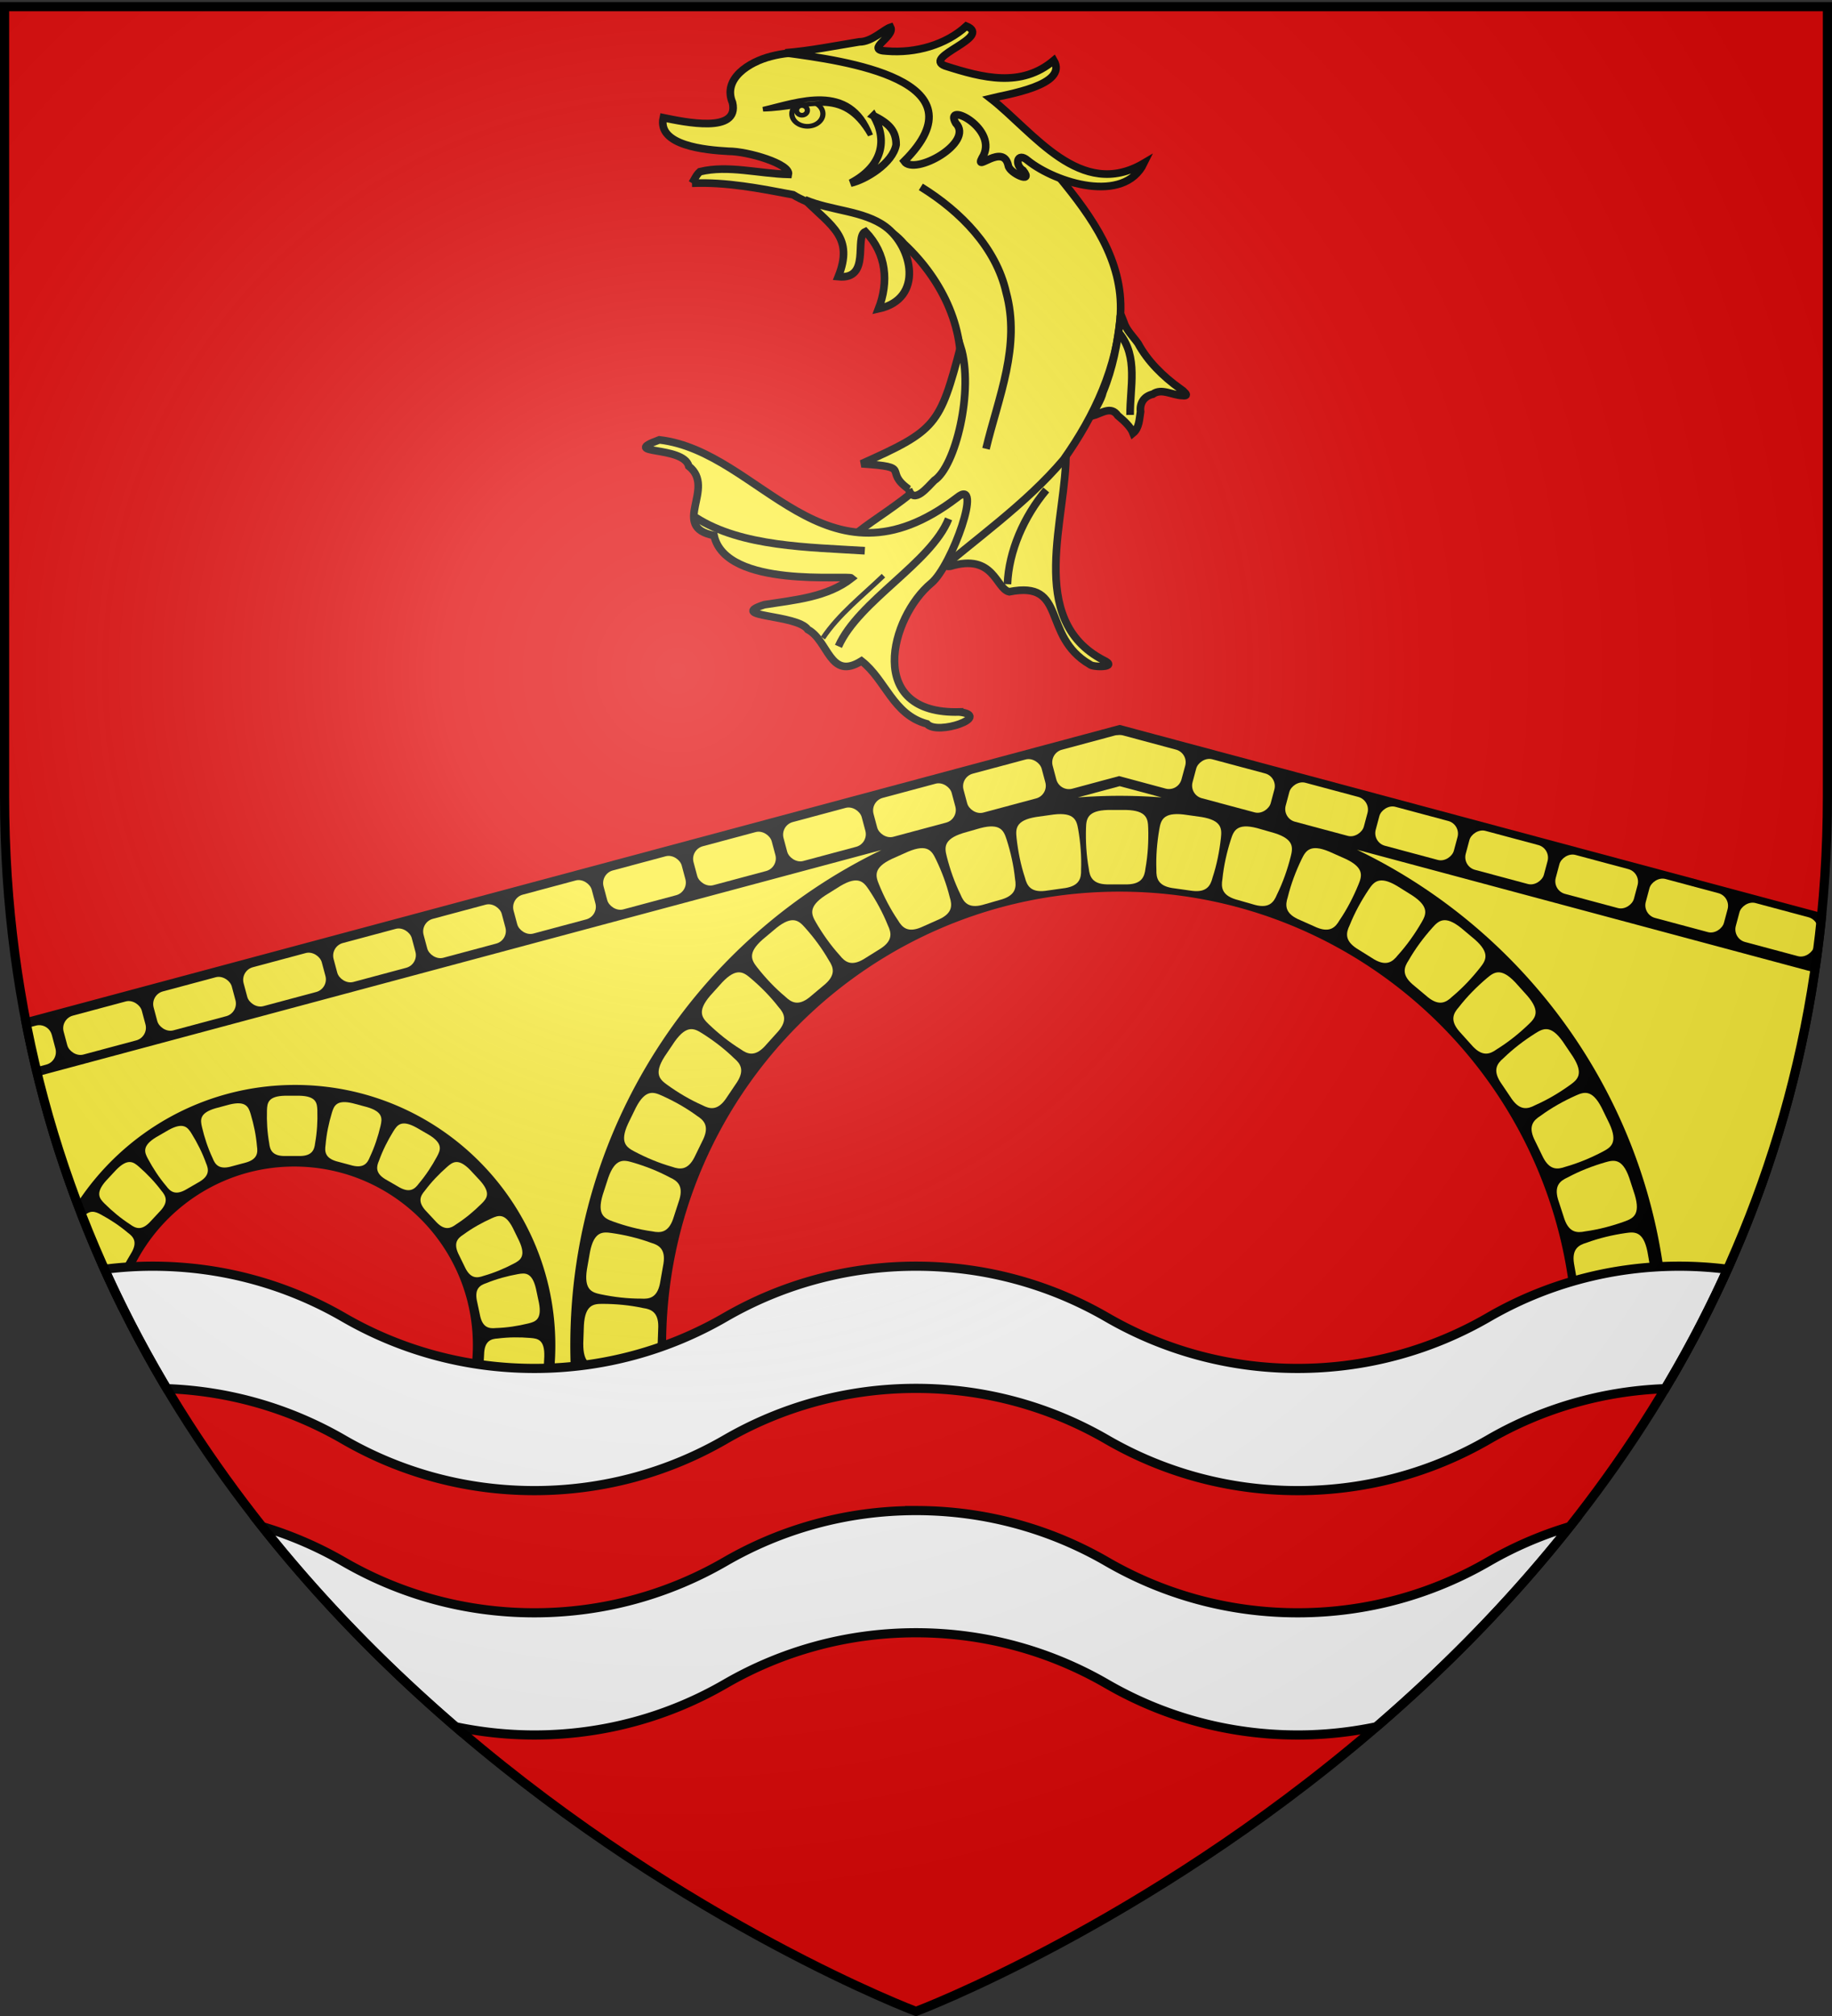
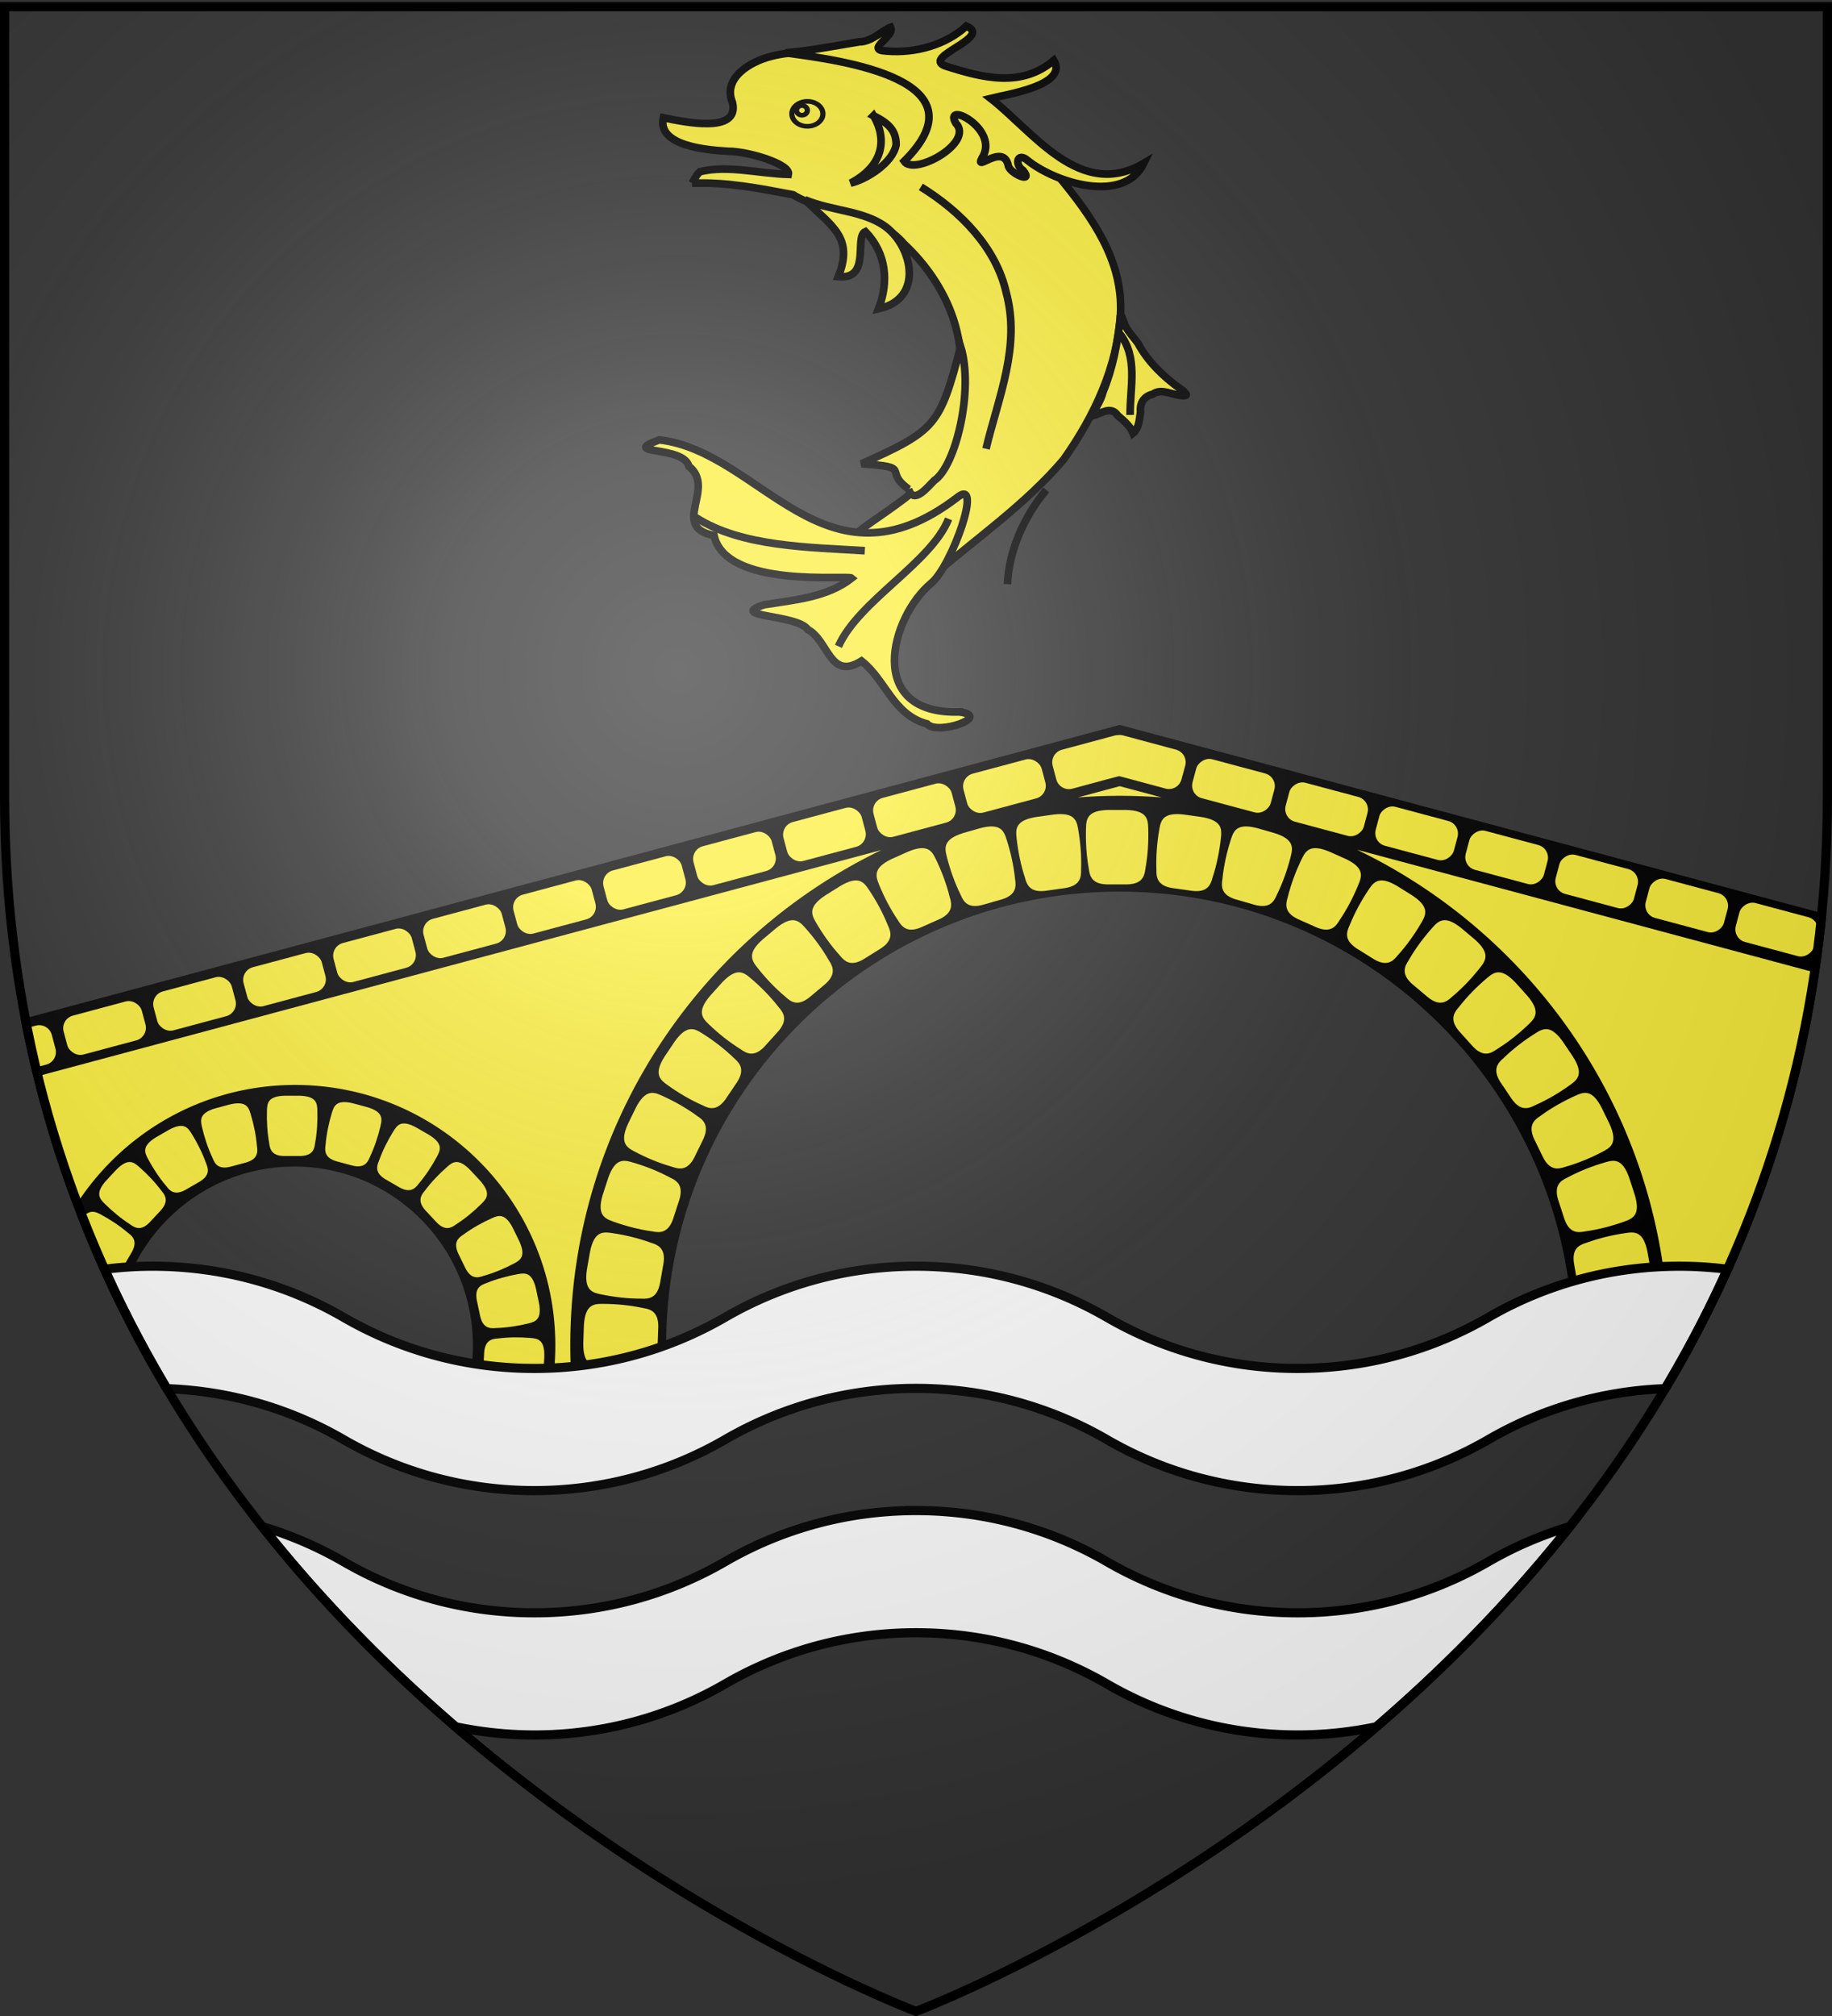
<svg xmlns="http://www.w3.org/2000/svg" xmlns:xlink="http://www.w3.org/1999/xlink" width="600" height="660" version="1.0">
  <rect width="100%" height="100%" fill="#333333" stroke="none" />
  <desc>Flag of Canton of Valais (Wallis)</desc>
  <defs>
    <radialGradient xlink:href="#a" id="y" cx="221.445" cy="226.331" r="300" fx="221.445" fy="226.331" gradientTransform="matrix(1.353 0 0 1.349 -77.63 -85.747)" gradientUnits="userSpaceOnUse" />
    <linearGradient id="a">
      <stop offset="0" style="stop-color:white;stop-opacity:.314" />
      <stop offset=".19" style="stop-color:white;stop-opacity:.251" />
      <stop offset=".6" style="stop-color:#6b6b6b;stop-opacity:.125" />
      <stop offset="1" style="stop-color:black;stop-opacity:.125" />
    </linearGradient>
  </defs>
  <g style="display:inline">
-     <path d="M300 658.5s298.5-112.32 298.5-397.772V2.176H1.5v258.552C1.5 546.18 300 658.5 300 658.5" style="fill:#e20909;fill-opacity:1;fill-rule:evenodd;stroke:none;stroke-width:1px;stroke-linecap:butt;stroke-linejoin:miter;stroke-opacity:1;display:inline" />
-   </g>
+     </g>
  <g style="display:inline">
-     <path d="M361.401 216.12c-25.63-13.29-11.852-47.134-12.303-68.183-3.441 4.829-7.787 9.05-12.423 12.973-1.388 2.202-33.24 25.591-25.503 24.49 14.45-4.386 14.908 7.344 19.357 8.336 19.225-3.818 10.39 14.445 26.393 23.775.846 1.03 9.765 1.084 4.48-1.39z" style="fill:#fcef3c;fill-opacity:1;stroke:#000;stroke-width:2.5;stroke-miterlimit:4;stroke-dasharray:none" />
    <path d="M226.656 59.99c11.193-.474 22.225 1.7 33.101 3.771 11.267 6.894 27.544 5.67 36.3 16.071 12.882 12.024 20.784 29.01 18.034 45.779-1.202 8.829-3.986 17.448-6.992 25.873-3.174 9.983-32.456 24.249-26.854 25.123 23.8-1.988 47.14-21.358 24.523 9.51-2.306 3.584-5.637 8.603-.201 3.196 14.767-12.758 31.329-24.162 43.768-38.862 10.186-14.378 17.687-30.584 18.64-47.736.858-17.359-9.215-31.561-20.222-44.907-18.067-18.113-65.17-46.967-94.144-39.382-7.365 1.855-16.008 7.393-12.706 15.181 2.32 10.253-15.707 6.35-22.664 4.93-2.02 9.153 13.824 10.576 21.323 10.995 6.415.003 20.378 4.154 19.65 7.561-9.566-.225-19.754-3.131-28.98-.886-1.2 1.05-1.772 2.501-2.576 3.783z" style="fill:#fcef3c;fill-opacity:1;stroke:#000;stroke-width:2.5;stroke-miterlimit:4;stroke-dasharray:none" />
    <path d="M314.259 233.08c-31.036.913-22.678-31.038-9.246-42.174 6.769-5.61 17.225-35.236 8.402-27.979-43.33 33.04-64.258-15.12-97.475-18.923-13.537 4.981 7.902 1.756 9.649 8.614 9.098 7.216-6.298 19.899 8.264 22.693 3.856 17.558 43.868 12.83 45.104 13.962-7.996 6.284-18.662 7.127-28.658 8.703-12.549 4.088 10.828 3.078 14.277 8.13 6.88 3.68 7.13 16.816 17.576 10.286 7.924 6.151 10.286 17.612 21.439 20.59 3.438 3.928 21.388-2.5 10.668-3.901zM386.53 127.273c-5.656-4.064-10.643-8.982-13.812-14.857-1.649-2.31-3.826-4.33-4.675-7.045-.563-1.286-1.166-3.75-1.163-1.035-.898 8.147-2.455 16.288-5.632 23.994-.646 2.785-2.604 5.409-3.611 7.874 3.007-.786 6.179-3.497 8.46-.152 2.022 1.681 4.185 3.654 5.004 5.742 2.032-1.654 2.052-4.686 2.443-7.037-.315-2.649.995-5.009 4.013-5.71 2.89-2.102 6.438.396 9.66.444 2.939.359 0-1.689-.688-2.218z" style="fill:#fcef3c;fill-opacity:1;stroke:#000;stroke-width:2.5;stroke-miterlimit:4;stroke-dasharray:none" />
    <path d="M297.57 160.106c1.646 5.363 6.364-.837 8.438-2.826 6.913-4.51 13.046-29.552 8.614-43.827-6.803 25.79-7.939 27.4-32.468 38.378 17.258 1.132 6.804 2.135 15.417 8.275zM290.042 74.23c-7.178-5.305-17.866-5.186-26.43-8.837 8.836 8.765 16.095 12.301 10.934 25.186 10.88 1.082 5.11-13.091 8.877-14.761 6.982 7.257 7.68 16.544 4.3 25.284 15.055-3.277 11.035-20.43 2.319-26.872zM257.212 17.293c8.153-.652 16.164-2.285 24.204-3.587 4.144.026 8.048-4.086 10.26-4.79 1.598 3.098-8.84 7.49-1.265 7.806 9.45.785 19.402-2.045 26.076-8.175 8.879 3.662-14.674 10.072-6.992 13.012 12.438 3.978 24.97 7.227 35.65-1.787 4.816 8.17-15.587 11.16-20.704 12.45 14.066 10.938 29.374 33.496 50.2 21.206-6.54 13.447-28.825 6.5-38.019-.852-3.536-3.05-4.45 1.424-1.538 3.234 3.612 4.52-4.403.928-4.84-1.54-1.617-7.682-11.21 2.35-8.628-2.517 6.089-9.472-12.837-19.009-8.61-11.457 6.268 6.37-13.529 17.368-16.885 12.503 26.814-26.652-19.652-32.934-38.909-35.506z" style="fill:#fcef3c;fill-opacity:1;stroke:#000;stroke-width:2.5;stroke-miterlimit:4;stroke-dasharray:none" />
    <path d="M301.583 61.182c13.256 8.169 24.637 20.054 27.919 34.445 4.871 17.704-2.506 34.32-6.575 51.306M366.57 109.072c6.326 7.768 3.47 17.755 3.556 26.768M227.85 169.412c15.042 9.682 37.287 9.734 55.386 10.888" style="fill:none;stroke:#000;stroke-width:2.5;stroke-miterlimit:4;stroke-dasharray:none" />
-     <path d="M269.518 208.881c5.21-7.798 12.967-13.825 19.817-20.415" style="fill:none;stroke:#000;stroke-width:1.617" />
    <path d="M274.598 211.605c6.637-14.954 30.297-27.296 36.079-41.738M329.954 191.245c.437-10.845 5.378-22.128 12.704-30.85" style="fill:none;stroke:#000;stroke-width:2.5;stroke-miterlimit:4;stroke-dasharray:none" />
    <path d="M286.09 37.873c4.583 7.816 3.182 16.433-7.505 22.075 4.821-1.072 13.834-6.472 14.907-12.574.032-4.708-2.566-7.077-7.403-9.501z" style="fill:#fcef3c;fill-opacity:1;fill-rule:evenodd;stroke:#000;stroke-width:2.5;stroke-linecap:butt;stroke-linejoin:miter;stroke-opacity:1;stroke-miterlimit:4;stroke-dasharray:none" />
    <g style="fill:#fcef3c" transform="matrix(.986 0 0 .88 -39.672 -163.992)">
      <ellipse cx="471.716" cy="478.45" rx="2.97" ry="2.672" style="fill:#fcef3c;fill-opacity:1;stroke:#000" transform="matrix(1.736 0 0 1.736 -510.482 -601.884)" />
      <circle cx="470.677" cy="477.708" r="1.039" style="fill:#fcef3c;fill-opacity:1;stroke:#000" transform="matrix(1.736 0 0 1.736 -510.482 -601.884)" />
-       <path d="M293.716 226.987c11.406-2.941 28.796-10.682 35.65 9.687-9.381-18.326-20.979-9.995-35.65-9.687z" style="fill:#fcef3c;fill-opacity:1;stroke:#000;stroke-width:1.736" />
    </g>
    <path d="M300 494.531c-22.756 0-44.114 6.08-62.5 16.719C219.11 521.9 197.764 528 175 528s-44.11-6.1-62.5-16.75a124.2 124.2 0 0 0-26.625-11.469c19.835 25.026 41.567 46.78 63.344 65.531A125.6 125.6 0 0 0 175 568c22.756 0 44.114-6.08 62.5-16.719 18.39-10.65 39.736-16.75 62.5-16.75s44.11 6.1 62.5 16.75C380.885 561.921 402.244 568 425 568c8.834 0 17.46-.944 25.781-2.687 21.777-18.751 43.509-40.506 63.344-65.532A124.2 124.2 0 0 0 487.5 511.25C469.11 521.9 447.764 528 425 528s-44.11-6.1-62.5-16.75c-18.385-10.64-39.744-16.719-62.5-16.719z" style="display:inline;opacity:1;fill:#fff;fill-opacity:1;stroke:#000;stroke-width:3;stroke-miterlimit:4;stroke-dasharray:none;stroke-opacity:1" />
    <path d="M366.719 238.875 8.563 334.844c.969 4.962 2.036 9.853 3.187 14.687a369 369 0 0 0 3.906 14.969c.316 1.117.643 2.234.969 3.344.29.992.577 1.982.875 2.969q.078.265.156.53c.456 1.5.902 2.983 1.375 4.47.323 1.015.67 2.022 1 3.03.044.135.081.272.125.407.479 1.455.975 2.902 1.469 4.344.089.259.16.522.25.781.46 1.332.933 2.647 1.406 3.969.022.062.04.125.063.187.52 1.451 1.057 2.906 1.593 4.344a368 368 0 0 0 1.157 3.063c.239.624.477 1.253.718 1.875q.511 1.315 1.032 2.625c.26.654.518 1.317.781 1.968.14.345.297.687.438 1.031.477 1.17.95 2.34 1.437 3.5.237.564.48 1.126.719 1.688.733 1.72 1.464 3.425 2.218 5.125.755 1.7 1.537 3.382 2.313 5.063.708 1.532 1.4 3.077 2.125 4.593.195.408.397.812.594 1.219 6.932-25.475 30.245-44.219 57.906-44.219 33.12 0 60 26.88 60 60 0 3.488-.302 6.895-.875 10.219h61.531c-.228-3.378-.375-6.783-.375-10.219 0-82.8 67.2-150 150-150s150 67.2 150 150c0 3.436-.146 6.84-.375 10.219h31.438c.138-.238.268-.48.406-.719a387 387 0 0 0 7.375-13.344c.143-.271.295-.54.438-.812.358-.685.707-1.374 1.062-2.062.95-1.84 1.888-3.698 2.813-5.563.234-.473.455-.963.687-1.437a379 379 0 0 0 2.688-5.594c.122-.261.252-.52.375-.781.232-.5.456-1 .687-1.5.374-.811.755-1.623 1.125-2.438.396-.876.797-1.744 1.188-2.625q.297-.67.593-1.344c.55-1.253 1.087-2.518 1.625-3.781.035-.082.06-.168.094-.25.194-.457.401-.917.594-1.375.376-.895.754-1.787 1.125-2.687.119-.29.225-.586.343-.875.437-1.068.886-2.144 1.313-3.22.07-.174.118-.356.188-.53.473-1.198.943-2.388 1.406-3.594.41-1.072.817-2.14 1.218-3.219.116-.31.23-.627.344-.937.543-1.47 1.1-2.956 1.625-4.438.473-1.33.916-2.66 1.375-4a368 368 0 0 0 5.469-17.344c.07-.24.15-.477.219-.719a369 369 0 0 0 8.281-35.687c.85-4.702 1.601-9.466 2.281-14.281h.032c.7-4.954 1.332-9.957 1.843-15.031z" style="display:inline;fill:#000;fill-opacity:1;fill-rule:evenodd;stroke:#000;stroke-width:3;stroke-linecap:butt;stroke-linejoin:miter;stroke-opacity:1;stroke-miterlimit:4;stroke-dasharray:none" />
    <use xlink:href="#b" id="m" width="600" height="660" x="0" y="0" transform="rotate(80 365.07 442.724)" />
    <use xlink:href="#c" width="600" height="660" transform="rotate(93 95.253 441.743)" />
    <use xlink:href="#b" width="600" height="660" transform="scale(-1 1)rotate(88 -1.514 62.61)" />
    <path d="M30.188 396.719c-.912.036-1.89.495-2.97 1.75L35 416.875c1.806.667 3.672.649 5.469-2.281l1.343-2.375 1.376-2.344c1.817-3.35.504-4.962-1.25-6.25-2.778-2.344-5.784-4.339-8.938-6.031-.911-.487-1.828-.915-2.812-.875" style="opacity:1;fill:#fcef3c;fill-opacity:1;stroke:none;stroke-width:3;stroke-miterlimit:4;stroke-dasharray:none;stroke-opacity:1;display:inline" />
    <path id="b" d="M362.929 265.169c-6.868.16-7.153 2.998-7.25 5.91-.137 4.417.114 8.843.906 13.26.294 2.67 1.203 5.067 5.906 5.191h6.75c4.704-.124 5.613-2.521 5.907-5.192.791-4.416 1.043-8.842.906-13.258-.097-2.913-.382-5.752-7.25-5.911h-5.875" style="opacity:1;fill:#fcef3c;fill-opacity:1;stroke:none;stroke-width:3;stroke-miterlimit:4;stroke-dasharray:none;stroke-opacity:1;display:inline" />
    <use xlink:href="#b" id="d" width="600" height="660" x="0" y="0" transform="rotate(8 364.674 442.92)" />
    <use xlink:href="#b" id="e" width="600" height="660" x="0" y="0" transform="rotate(16 366.187 441.78)" />
    <use xlink:href="#b" id="f" width="600" height="660" x="0" y="0" transform="rotate(24 367.073 442.319)" />
    <use xlink:href="#b" id="g" width="600" height="660" x="0" y="0" transform="rotate(32 366.865 442.603)" />
    <use xlink:href="#b" id="h" width="600" height="660" x="0" y="0" transform="rotate(40 367.667 443.272)" />
    <use xlink:href="#b" id="i" width="600" height="660" x="0" y="0" transform="rotate(48 366.21 443.138)" />
    <use xlink:href="#b" id="j" width="600" height="660" x="0" y="0" transform="rotate(56 366.085 443.09)" />
    <use xlink:href="#b" id="k" width="600" height="660" x="0" y="0" transform="rotate(64 365.764 443.199)" />
    <use xlink:href="#b" id="l" width="600" height="660" x="0" y="0" transform="rotate(72 365.386 442.826)" />
    <use xlink:href="#d" width="600" height="660" transform="matrix(-1 0 0 1 732.799 0)" />
    <use xlink:href="#e" width="600" height="660" transform="matrix(-1 0 0 1 732.799 0)" />
    <use xlink:href="#f" width="600" height="660" transform="matrix(-1 0 0 1 732.799 0)" />
    <use xlink:href="#g" width="600" height="660" transform="matrix(-1 0 0 1 732.799 0)" />
    <use xlink:href="#h" width="600" height="660" transform="matrix(-1 0 0 1 732.799 0)" />
    <use xlink:href="#i" width="600" height="660" transform="matrix(-1 0 0 1 732.799 0)" />
    <use xlink:href="#j" width="600" height="660" transform="matrix(-1 0 0 1 732.799 0)" />
    <use xlink:href="#k" width="600" height="660" transform="matrix(-1 0 0 1 732.799 0)" />
    <use xlink:href="#l" width="600" height="660" transform="matrix(-1 0 0 1 732.799 0)" />
    <use xlink:href="#m" width="600" height="660" transform="matrix(-1 0 0 1 732.799 0)" />
    <path id="c" d="M93.304 358.72c-5.563.13-5.794 2.43-5.872 4.788-.111 3.578.092 7.162.734 10.74.238 2.163.974 4.104 4.784 4.206h5.467c3.81-.102 4.546-2.043 4.784-4.206.642-3.578.845-7.162.734-10.74-.078-2.359-.309-4.658-5.872-4.787h-4.759" style="opacity:1;fill:#fcef3c;fill-opacity:1;stroke:none;stroke-width:3;stroke-miterlimit:4;stroke-dasharray:none;stroke-opacity:1;display:inline" />
    <use xlink:href="#c" id="n" width="600" height="660" x="0" y="0" transform="rotate(15 95.016 444.658)" />
    <use xlink:href="#c" id="o" width="600" height="660" x="0" y="0" transform="rotate(30 95.41 444.215)" />
    <use xlink:href="#c" id="p" width="600" height="660" x="0" y="0" transform="rotate(47 95.698 440.632)" />
    <use xlink:href="#c" width="600" height="660" transform="rotate(64 95.994 440.097)" />
    <use xlink:href="#c" width="600" height="660" transform="rotate(78 95.423 441.065)" />
    <use xlink:href="#n" width="600" height="660" transform="matrix(-1 0 0 1 190.784 .395)" />
    <use xlink:href="#o" width="600" height="660" transform="matrix(-1 0 0 1 191.6 .79)" />
    <use xlink:href="#p" width="600" height="660" transform="matrix(-1 0 0 1 191.994 0)" />
    <rect id="q" width="26.5" height="13.2" x="237.9" y="327.109" ry="4.281" style="display:inline;opacity:1;fill:#fcef3c;fill-opacity:1;stroke:none;stroke-width:3;stroke-miterlimit:4;stroke-dasharray:none;stroke-opacity:1" transform="rotate(-15)" />
    <path d="M366.954 240.635a4.3 4.3 0 0 0-.843.031h-.032c-.315.013-.65.04-.968.125l-17.313 4.657a4.28 4.28 0 0 0-3.031 5.25l1.187 4.468a4.28 4.28 0 0 0 5.25 3.032l15.313-4.125 15.219 4.093c2.29.614 4.605-.74 5.218-3.03l1.22-4.47a4.28 4.28 0 0 0-3.032-5.25l-17.344-4.656a4 4 0 0 0-.844-.125" style="display:inline;opacity:1;fill:#fcef3c;fill-opacity:1;stroke:none;stroke-width:3;stroke-miterlimit:4;stroke-dasharray:none;stroke-opacity:1" />
    <use xlink:href="#q" id="r" width="1" height="1" x="0" y="0" style="display:inline" transform="translate(-29.472 7.921)" />
    <use xlink:href="#q" id="s" width="1" height="1" x="0" y="0" style="display:inline" transform="translate(-58.944 15.842)" />
    <use xlink:href="#q" id="t" width="1" height="1" x="0" y="0" style="display:inline" transform="translate(-88.416 23.764)" />
    <use xlink:href="#q" id="u" width="1" height="1" x="0" y="0" style="display:inline" transform="translate(-117.888 31.685)" />
    <use xlink:href="#q" id="v" width="1" height="1" x="0" y="0" style="display:inline" transform="translate(-147.36 39.606)" />
    <use xlink:href="#q" id="w" width="1" height="1" x="0" y="0" style="display:inline" transform="translate(-176.832 47.527)" />
    <use xlink:href="#q" id="x" width="1" height="1" x="0" y="0" style="display:inline" transform="translate(-206.304 55.448)" />
    <use xlink:href="#q" width="1" height="1" style="display:inline" transform="translate(-235.776 63.37)" />
    <use xlink:href="#q" width="1" height="1" style="display:inline" transform="translate(-265.248 71.29)" />
    <use xlink:href="#q" width="1" height="1" style="display:inline" transform="translate(-294.72 79.212)" />
    <use xlink:href="#r" width="600" height="660" style="display:inline" transform="matrix(-1 0 0 1 703.464 -7.99)" />
    <use xlink:href="#s" width="600" height="660" style="display:inline" transform="matrix(-1 0 0 1 704.492 -8.223)" />
    <use xlink:href="#t" width="600" height="660" style="display:inline" transform="matrix(-1 0 0 1 704.504 -8.268)" />
    <use xlink:href="#u" width="600" height="660" style="display:inline" transform="matrix(-1 0 0 1 704.516 -8.313)" />
    <use xlink:href="#v" width="600" height="660" style="display:inline" transform="matrix(-1 0 0 1 704.528 -8.358)" />
    <use xlink:href="#w" width="600" height="660" style="display:inline" transform="matrix(-1 0 0 1 704.54 -8.404)" />
    <use xlink:href="#x" width="600" height="660" style="display:inline" transform="matrix(-1 0 0 1 704.552 -8.449)" />
    <path d="M12.594 335.625c-.285.017-.589.08-.875.156l-2.813.75 2.875 12.906 3.375-.906c2.291-.614 3.614-2.959 3-5.25l-1.187-4.469c-.537-2.004-2.385-3.308-4.375-3.187" style="display:inline;opacity:1;fill:#fcef3c;fill-opacity:1;stroke:none;stroke-width:3;stroke-miterlimit:4;stroke-dasharray:none;stroke-opacity:1" />
    <path d="M366.719 257.375 353 261.063c4.505-.339 9.065-.532 13.656-.532 4.644 0 9.257.185 13.813.531zm77.719 20.813c60.385 29.024 102.093 90.779 102.093 162.218 0 4.373-.162 8.708-.468 13 22.964-38.808 40.553-83.66 48.218-135.062zm-155.75.093L12.406 352.313c3.549 14.413 7.905 28.242 12.907 41.53 15.223-23.252 41.497-38.656 71.343-38.656 47.04 0 85.219 38.179 85.219 85.22a85 85 0 0 1-4.969 28.718h12.156a181 181 0 0 1-2.28-28.719c0-71.365 41.621-133.063 101.905-162.125" style="display:inline;fill:#fcef3c;fill-opacity:1;fill-rule:evenodd;stroke:none;stroke-width:3;stroke-linecap:butt;stroke-linejoin:miter;stroke-miterlimit:4;stroke-dasharray:none;stroke-opacity:1;opacity:1" />
    <path d="M50 414.531c-5.333 0-10.59.352-15.75 1a384 384 0 0 0 20.406 39.094c21.016.772 40.714 6.735 57.844 16.656C130.886 481.921 152.244 488 175 488s44.114-6.08 62.5-16.719c18.39-10.65 39.736-16.75 62.5-16.75s44.11 6.1 62.5 16.75C380.885 481.921 402.244 488 425 488s44.115-6.08 62.5-16.719c17.13-9.92 36.828-15.884 57.844-16.656a384 384 0 0 0 20.406-39.094c-5.16-.648-10.417-1-15.75-1-22.756 0-44.115 6.08-62.5 16.719C469.11 441.9 447.764 448 425 448s-44.11-6.1-62.5-16.75c-18.385-10.64-39.744-16.719-62.5-16.719s-44.114 6.08-62.5 16.719C219.11 441.9 197.764 448 175 448s-44.11-6.1-62.5-16.75c-18.385-10.64-39.744-16.719-62.5-16.719z" style="display:inline;opacity:1;fill:#fff;fill-opacity:1;stroke:#000;stroke-width:3;stroke-miterlimit:4;stroke-dasharray:none;stroke-opacity:1" />
  </g>
  <g style="display:inline">
    <path d="M300 658.5s298.5-112.32 298.5-397.772V2.176H1.5v258.552C1.5 546.18 300 658.5 300 658.5" style="opacity:1;fill:url(#y);fill-opacity:1;fill-rule:evenodd;stroke:none;stroke-width:1px;stroke-linecap:butt;stroke-linejoin:miter;stroke-opacity:1" />
  </g>
  <g style="display:inline">
    <path d="M300 658.5S1.5 546.18 1.5 260.728V2.176h597v258.552C598.5 546.18 300 658.5 300 658.5z" style="opacity:1;fill:none;fill-opacity:1;fill-rule:evenodd;stroke:#000;stroke-width:3;stroke-linecap:butt;stroke-linejoin:miter;stroke-miterlimit:4;stroke-dasharray:none;stroke-opacity:1" />
  </g>
</svg>